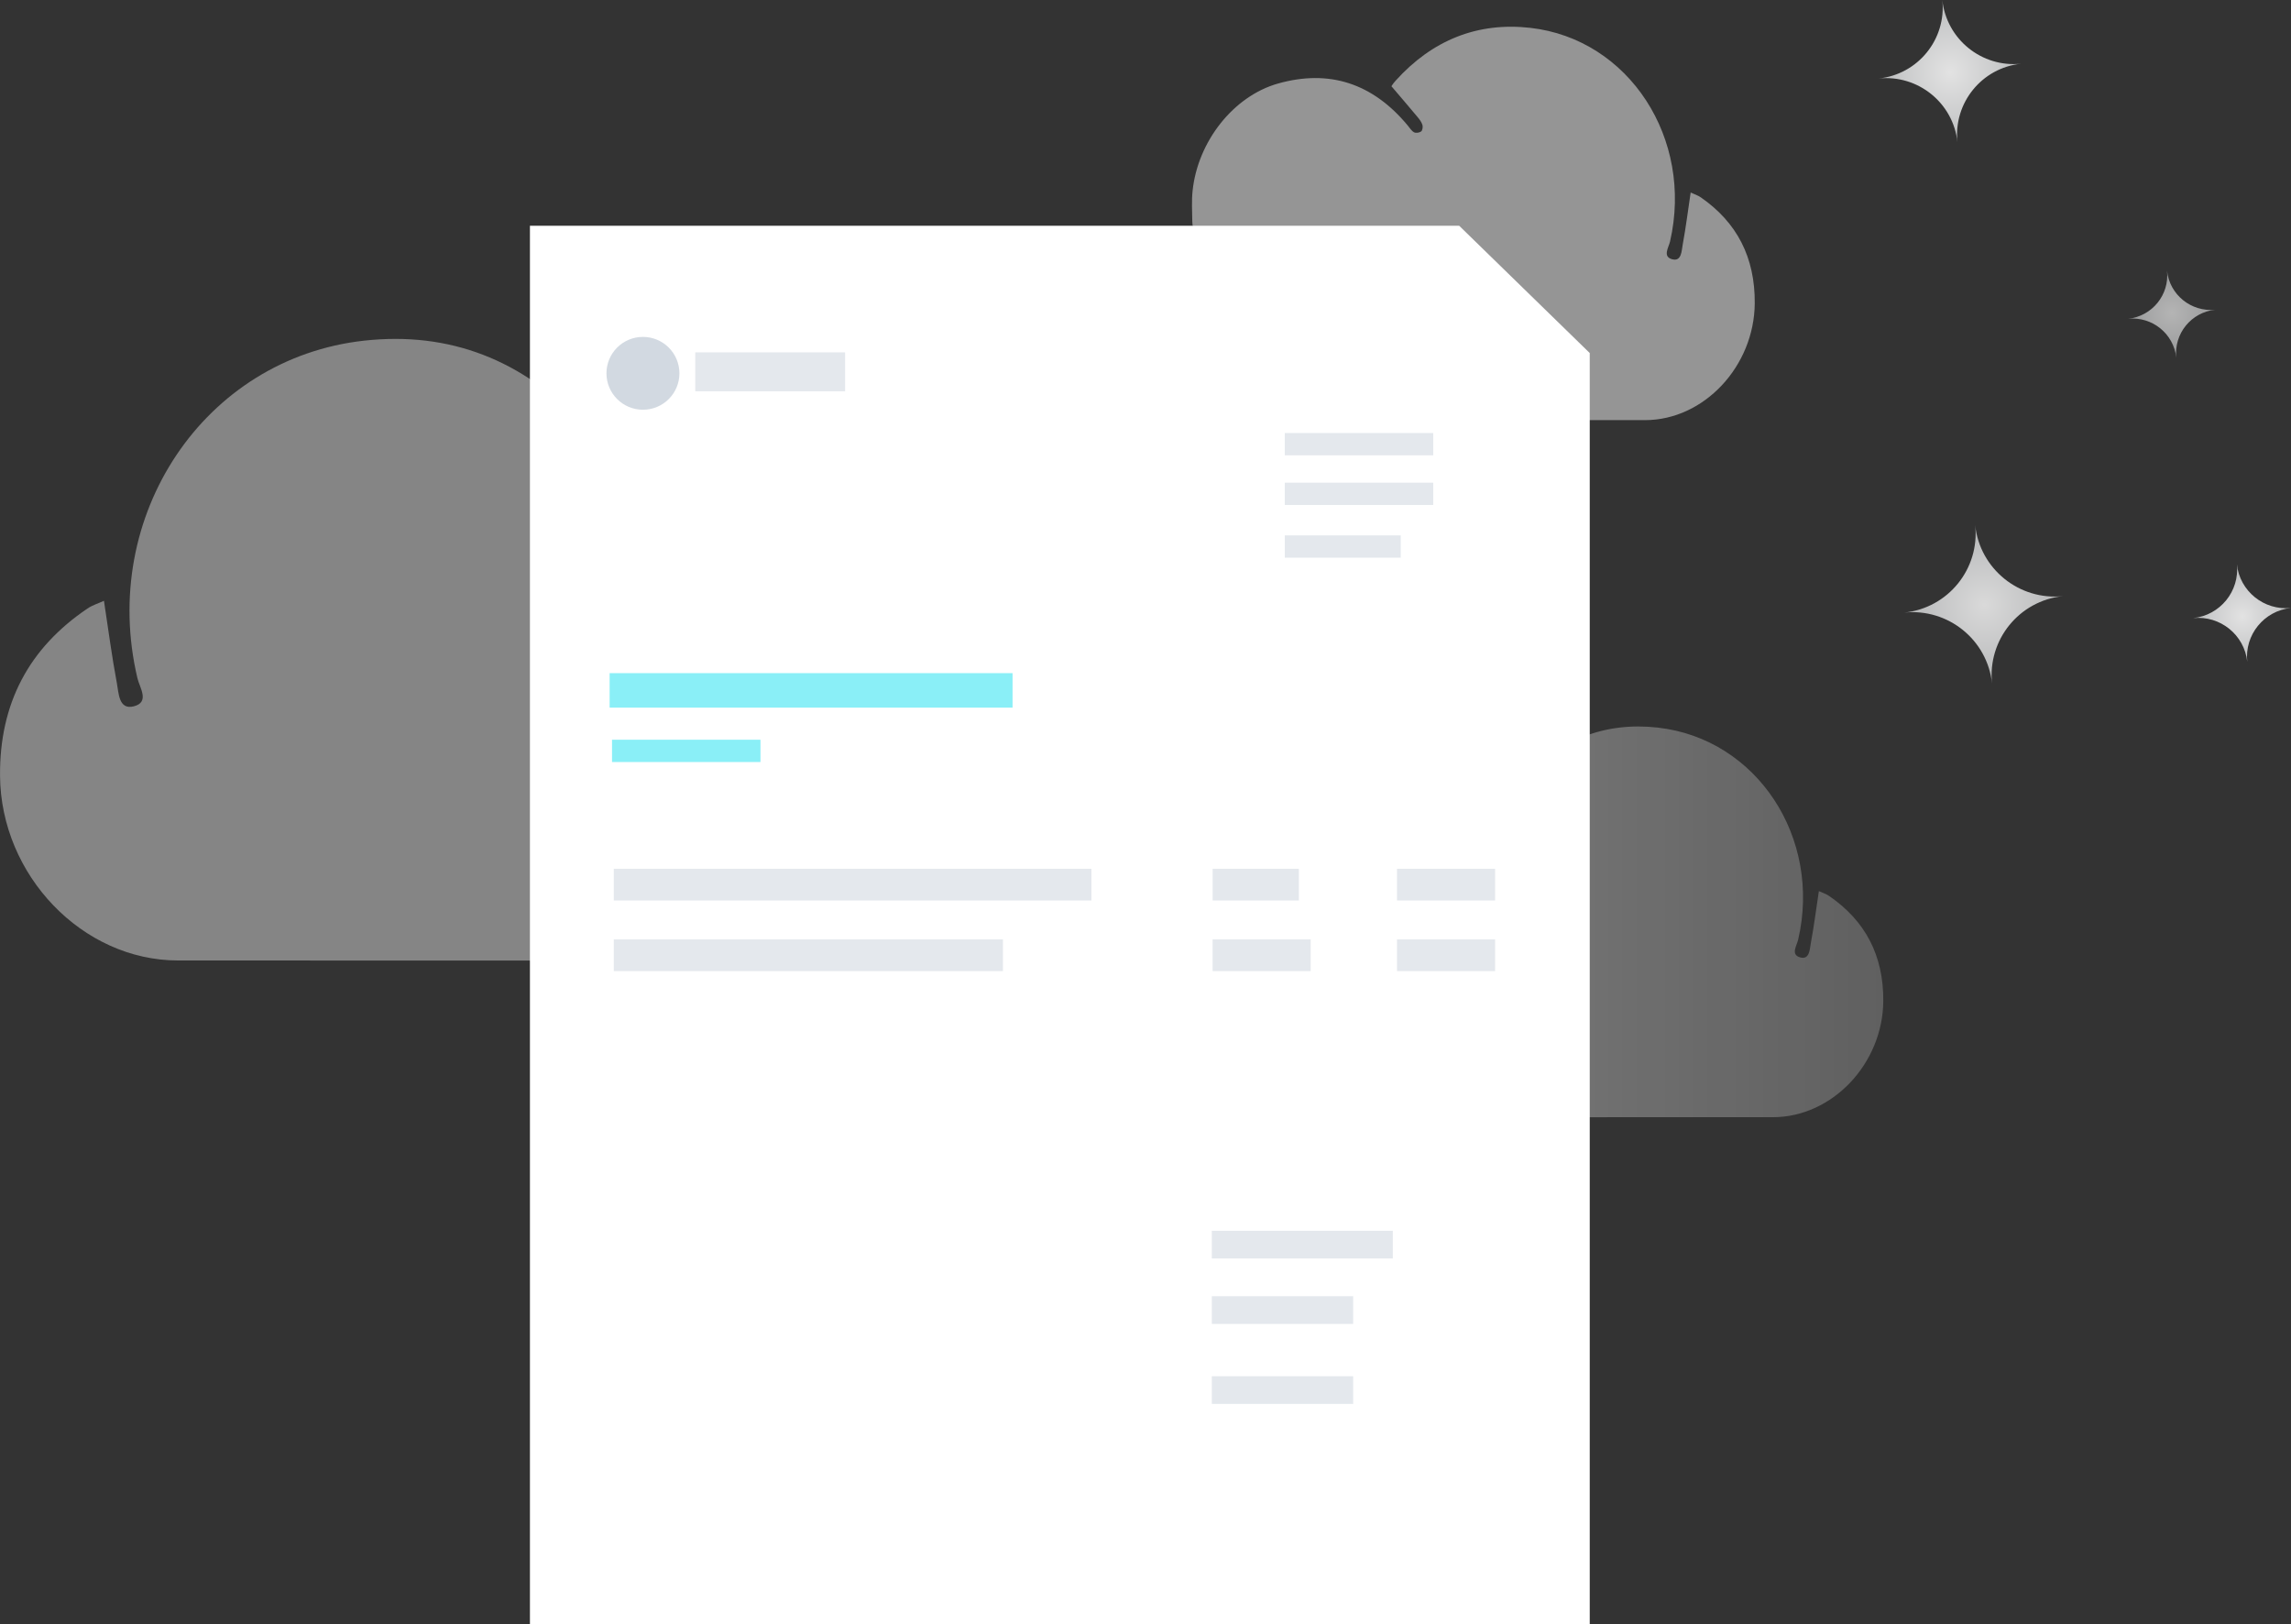
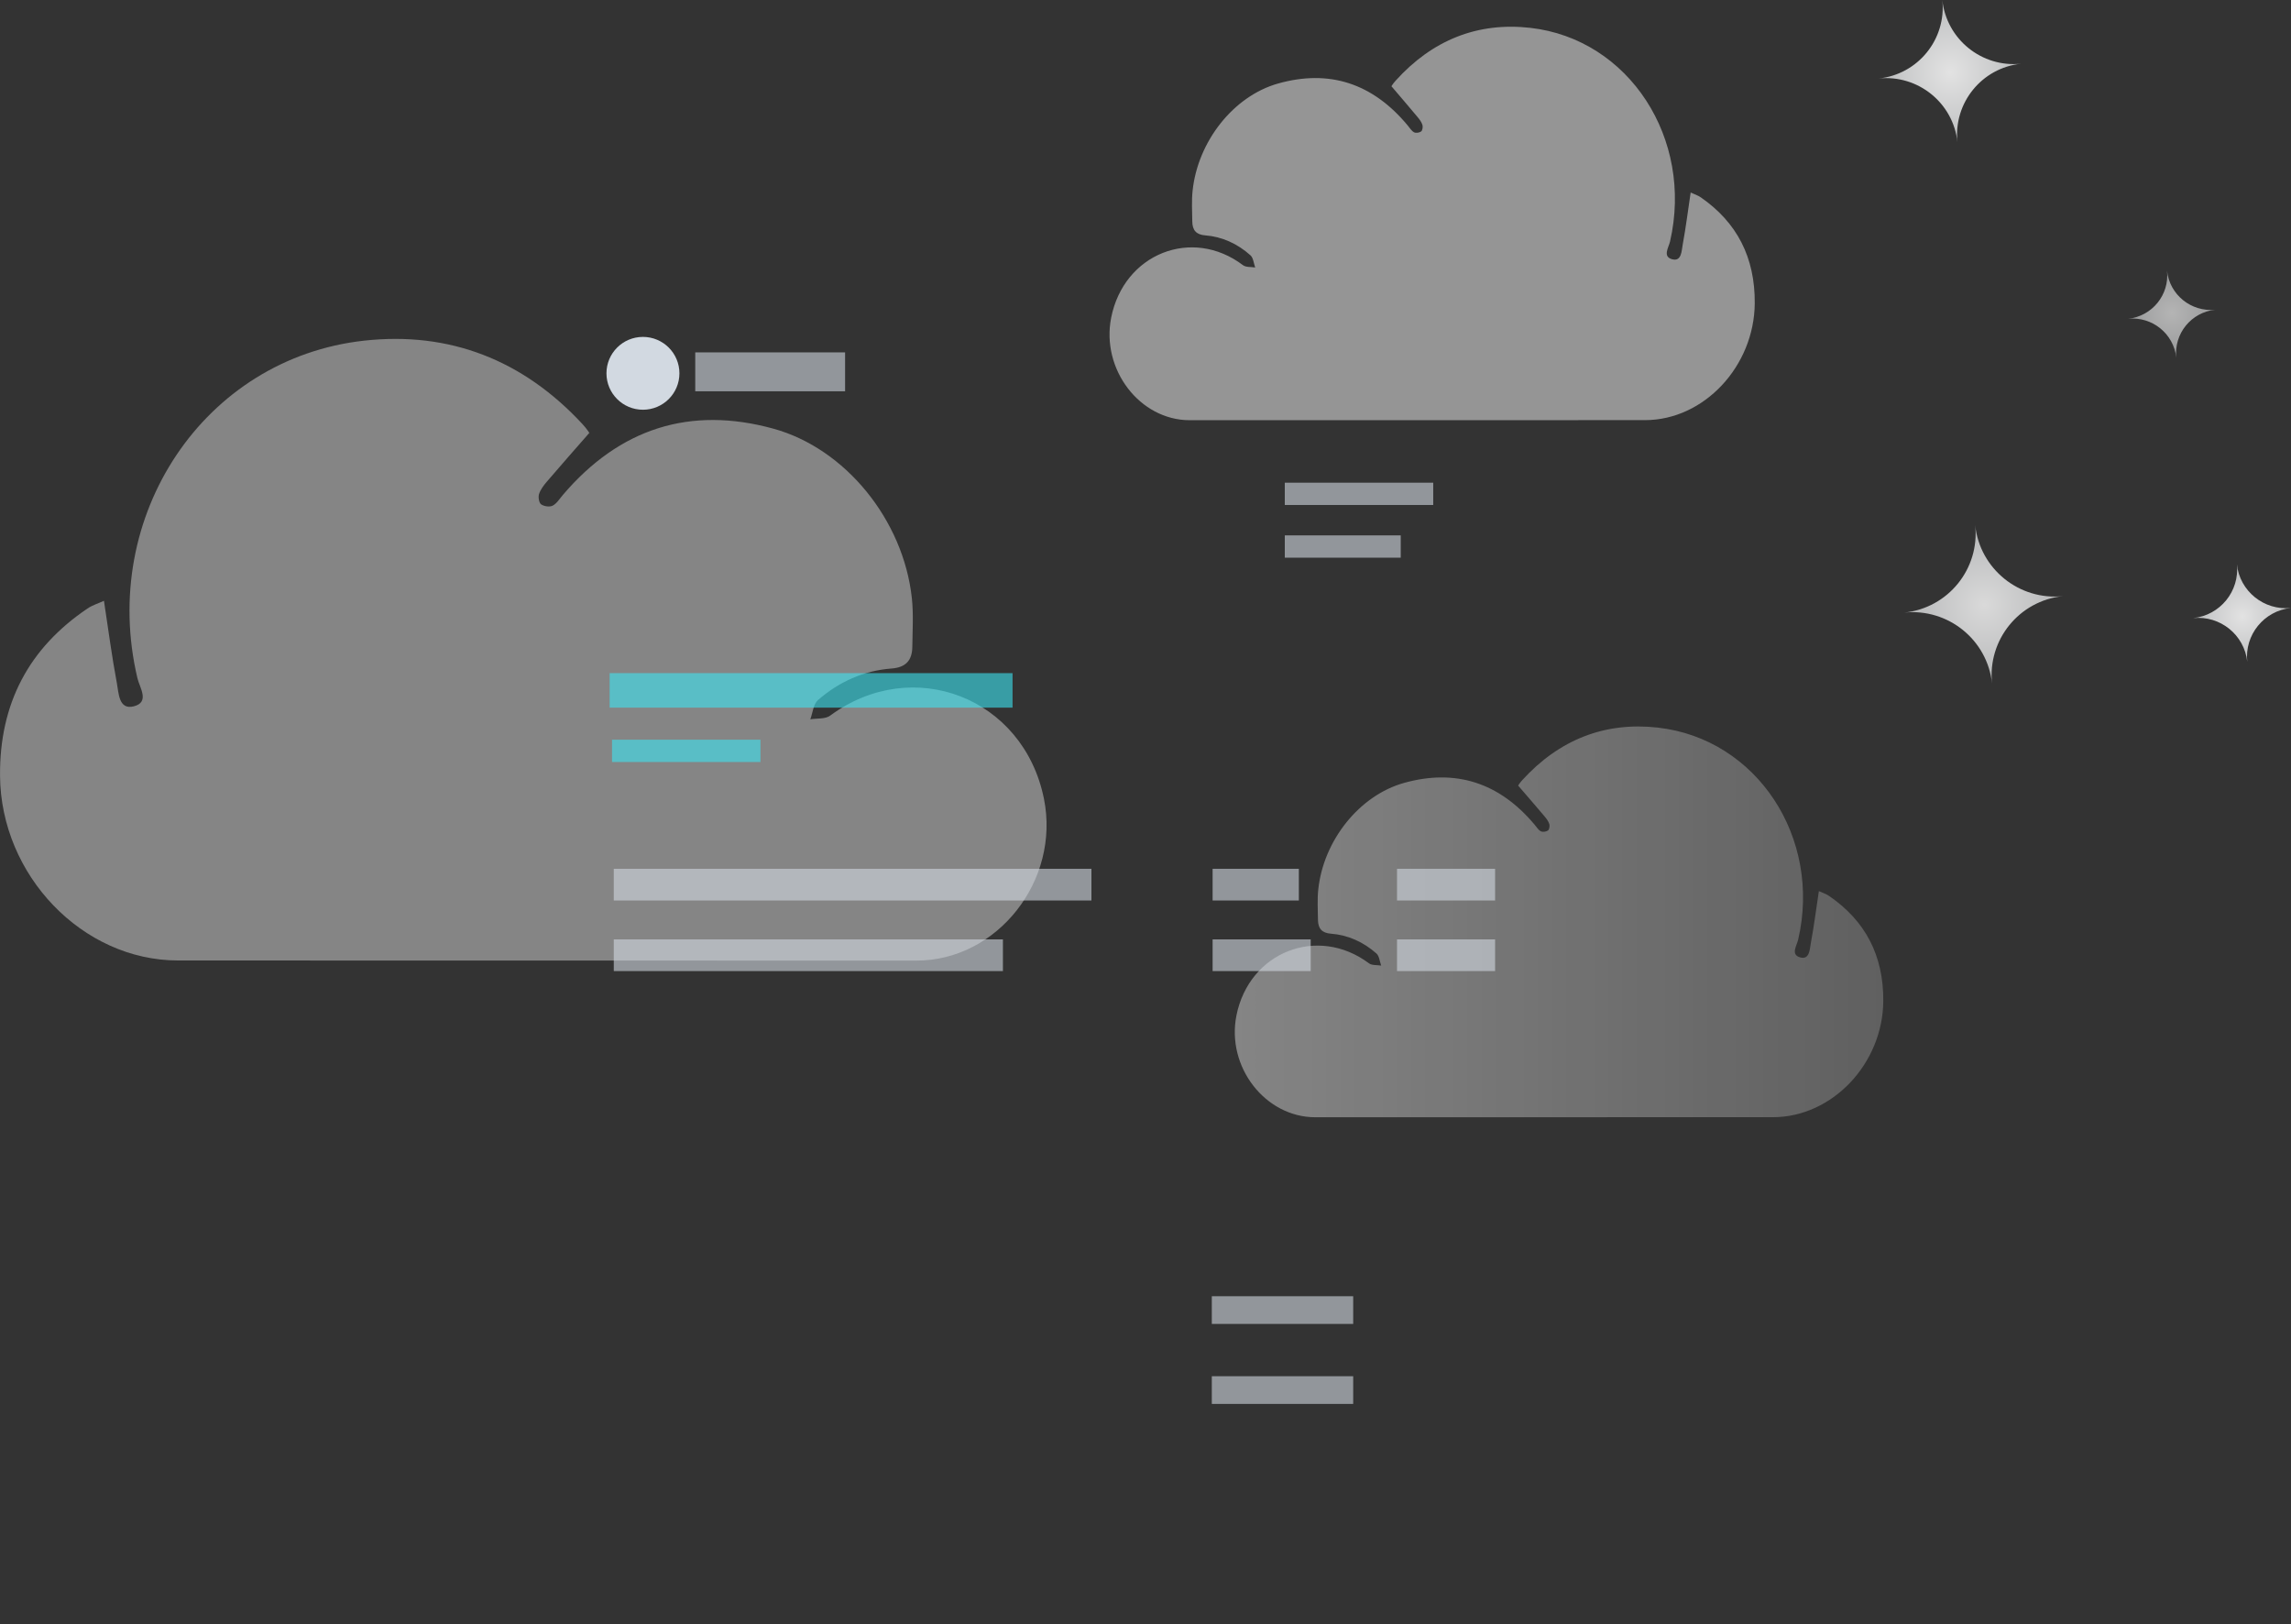
<svg xmlns="http://www.w3.org/2000/svg" xmlns:xlink="http://www.w3.org/1999/xlink" enable-background="new 0 0 291.147 206.398" height="206.398" viewBox="0 0 291.147 206.398" width="291.147">
  <rect x="0" y="0" width="291.147" height="206.398" fill="#333333" stroke="none" />
  <linearGradient id="a" gradientUnits="userSpaceOnUse" x1="156.92" x2="239.334" y1="117.146" y2="117.146">
    <stop offset="0" stop-color="#fff" />
    <stop offset="1" stop-color="#fff" stop-opacity=".549" />
  </linearGradient>
  <linearGradient id="b">
    <stop offset=".01" stop-color="#fff" />
    <stop offset=".62" stop-color="#e5e6e7" />
    <stop offset=".99" stop-color="#d0d2d3" />
  </linearGradient>
  <radialGradient id="c" cx="-144.709" cy="721.344" gradientTransform="matrix(18.105 0 0 -18.071 2867.831 13044.648)" gradientUnits="userSpaceOnUse" r=".502" xlink:href="#b" />
  <radialGradient id="d" cx="-138.654" cy="717.554" gradientTransform="matrix(12.439 0 0 -12.396 2009.686 8973.062)" gradientUnits="userSpaceOnUse" r=".503" xlink:href="#b" />
  <radialGradient id="e" cx="-140.531" cy="719.34" gradientTransform="matrix(20.169 0 0 -20.13 3086.521 14557.193)" gradientUnits="userSpaceOnUse" r=".502" xlink:href="#b" />
  <radialGradient id="f" cx="-135.092" cy="715.444" gradientTransform="matrix(11.089 0 0 -11.067 1774.013 7957.529)" gradientUnits="userSpaceOnUse" r=".503" xlink:href="#b" />
  <path d="m231.147 113.236c-.346 2.297-.621 4.451-1.018 6.581-.146.787-.145 2.15-1.326 1.849-1.285-.329-.467-1.49-.289-2.25 3.018-12.952-5.236-25.548-17.85-26.96-6.711-.751-12.502 1.522-17.203 6.669-.176.193-.34.4-.486.619-.07.104-.084.248-.035.095 1.172 1.362 2.26 2.607 3.324 3.872.252.297.506.633.625.998.076.24.002.699-.164.818-.229.166-.668.232-.906.109-.32-.165-.547-.545-.799-.846-4.484-5.347-10.045-7.126-16.576-5.308-5.689 1.584-10.25 7.308-10.914 13.533-.137 1.28-.053 2.588-.039 3.883.014 1.11.525 1.661 1.639 1.746 2.184.168 4.137 1.053 5.799 2.525.355.315.406 1.01.596 1.53-.525-.089-1.172-.002-1.561-.293-6.512-4.867-15.227-1.448-16.836 6.639-1.299 6.524 3.662 12.927 10.031 12.928 19.387.002 38.773 0 58.162-.008 7.535-.004 13.951-6.811 14.012-14.748.045-5.811-2.291-10.217-6.885-13.365-.402-.274-.885-.421-1.301-.616z" fill="url(#a)" opacity=".4" />
  <path d="m238.744 9.975c5-.519 9.484 3.106 10.016 8.096-.531-4.989 3.092-9.456 8.09-9.975-4.998.518-9.483-3.106-10.014-8.096.531 4.99-3.092 9.456-8.092 9.975z" fill="url(#c)" opacity=".859" />
  <path d="m278.708 78.544c3.436-.356 6.516 2.131 6.881 5.553-.365-3.422 2.125-6.487 5.559-6.844-3.434.356-6.514-2.129-6.879-5.553.365 3.424-2.125 6.488-5.561 6.844z" fill="url(#d)" opacity=".859" />
  <path d="m242.001 77.844c5.568-.577 10.564 3.461 11.156 9.019-.592-5.558 3.443-10.533 9.012-11.111-5.568.578-10.564-3.459-11.156-9.019.591 5.559-3.444 10.534-9.012 11.111z" fill="url(#e)" opacity=".812" />
  <path d="m270.437 40.508c3.062-.318 5.809 1.9 6.135 4.957-.326-3.057 1.893-5.791 4.955-6.108-3.062.317-5.809-1.901-6.135-4.958.326 3.056-1.893 5.79-4.955 6.109z" fill="url(#f)" opacity=".631" />
  <path d="m214.854 24.463c-.344 2.312-.617 4.48-1.012 6.625-.146.793-.143 2.166-1.32 1.861-1.277-.33-.463-1.5-.287-2.265 3.002-13.041-5.211-25.724-17.76-27.146-6.678-.756-12.438 1.533-17.117 6.716-.174.194-.338.403-.482.624-.07.104-.084.248-.035.095 1.166 1.37 2.246 2.625 3.307 3.898.25.299.504.638.621 1.005.076.241.002.704-.162.824-.229.167-.664.233-.902.109-.32-.166-.545-.548-.795-.851-4.461-5.384-9.994-7.177-16.492-5.345-5.662 1.595-10.199 7.358-10.859 13.627-.137 1.288-.053 2.604-.039 3.908.014 1.119.521 1.672 1.631 1.758 2.172.17 4.115 1.061 5.77 2.543.354.317.404 1.017.594 1.541-.525-.09-1.166-.003-1.555-.296-6.479-4.899-15.148-1.458-16.75 6.685-1.293 6.569 3.643 13.017 9.98 13.017 19.289.002 38.578 0 57.869-.009 7.498-.004 13.881-6.855 13.941-14.848.045-5.852-2.279-10.288-6.85-13.458-.401-.274-.879-.423-1.296-.618z" fill="#fff" opacity=".478" />
  <path d="m13.212 76.347c.559 3.654 1.002 7.081 1.641 10.468.238 1.253.232 3.422 2.143 2.94 2.072-.521.752-2.369.467-3.578-4.871-20.604 8.451-40.643 28.805-42.889 10.83-1.194 20.174 2.422 27.762 10.611.283.307.549.637.785.984.111.163.133.393.057.15-1.893 2.166-3.645 4.147-5.365 6.16-.406.472-.816 1.006-1.006 1.588-.125.38-.004 1.111.262 1.302.369.264 1.078.368 1.465.173.516-.262.881-.867 1.287-1.345 7.236-8.505 16.211-11.339 26.75-8.444 9.186 2.52 16.543 11.625 17.615 21.53.221 2.035.084 4.116.061 6.176-.02 1.768-.844 2.643-2.643 2.777-3.525.267-6.674 1.676-9.359 4.019-.574.5-.652 1.605-.961 2.434.85-.143 1.891-.004 2.52-.467 10.51-7.742 24.572-2.305 27.17 10.561 2.096 10.38-5.91 20.566-16.188 20.568-31.287.002-62.574 0-93.863-.014-12.16-.008-22.514-10.832-22.613-23.461-.075-9.242 3.696-16.253 11.11-21.263.649-.436 1.424-.671 2.098-.98z" fill="#fff" opacity=".4" />
-   <path d="m202.028 206.398h-134.683v-177.711h118.092l16.592 16.174v161.537z" fill="#fff" />
  <path d="m107.397 49.721h-19.043v-4.944h19.043z" fill="#d2d9e1" opacity=".6" />
  <path d="m86.343 47.439c0 2.555-2.076 4.627-4.637 4.627-2.559 0-4.635-2.072-4.635-4.627 0-2.557 2.076-4.629 4.635-4.629 2.561.001 4.637 2.073 4.637 4.629z" fill="#d2d9e1" />
-   <path d="m182.138 57.86h-18.863v-2.833h18.863z" fill="#d2d9e1" opacity=".6" />
  <path d="m96.642 96.832h-18.864v-2.834h18.863v2.834z" fill="#3ce5f2" opacity=".6" />
  <g fill="#d2d9e1">
    <path d="m182.138 64.17h-18.863v-2.833h18.863z" opacity=".6" />
    <path d="m138.702 114.427h-60.701v-4.028h60.701z" opacity=".6" />
    <path d="m127.454 123.398h-49.453v-4.028h49.453z" opacity=".6" />
    <path d="m165.062 114.427h-10.959v-4.028h10.959z" opacity=".6" />
    <path d="m166.567 123.398h-12.465v-4.028h12.465z" opacity=".6" />
    <path d="m190.001 114.427h-12.465v-4.028h12.465z" opacity=".6" />
    <path d="m190.001 123.398h-12.465v-4.028h12.465z" opacity=".6" />
    <path d="m178.009 70.866h-14.734v-2.833h14.734z" opacity=".6" />
-     <path d="m177.001 159.917h-23v-3.519h23z" opacity=".6" />
+     <path d="m177.001 159.917h-23h23z" opacity=".6" />
    <path d="m171.968 168.234h-17.967v-3.52h17.967z" opacity=".6" />
    <path d="m171.968 178.398h-17.967v-3.519h17.967z" opacity=".6" />
  </g>
  <path d="m128.679 89.921h-51.205v-4.384h51.205z" fill="#3ce5f2" opacity=".6" />
</svg>